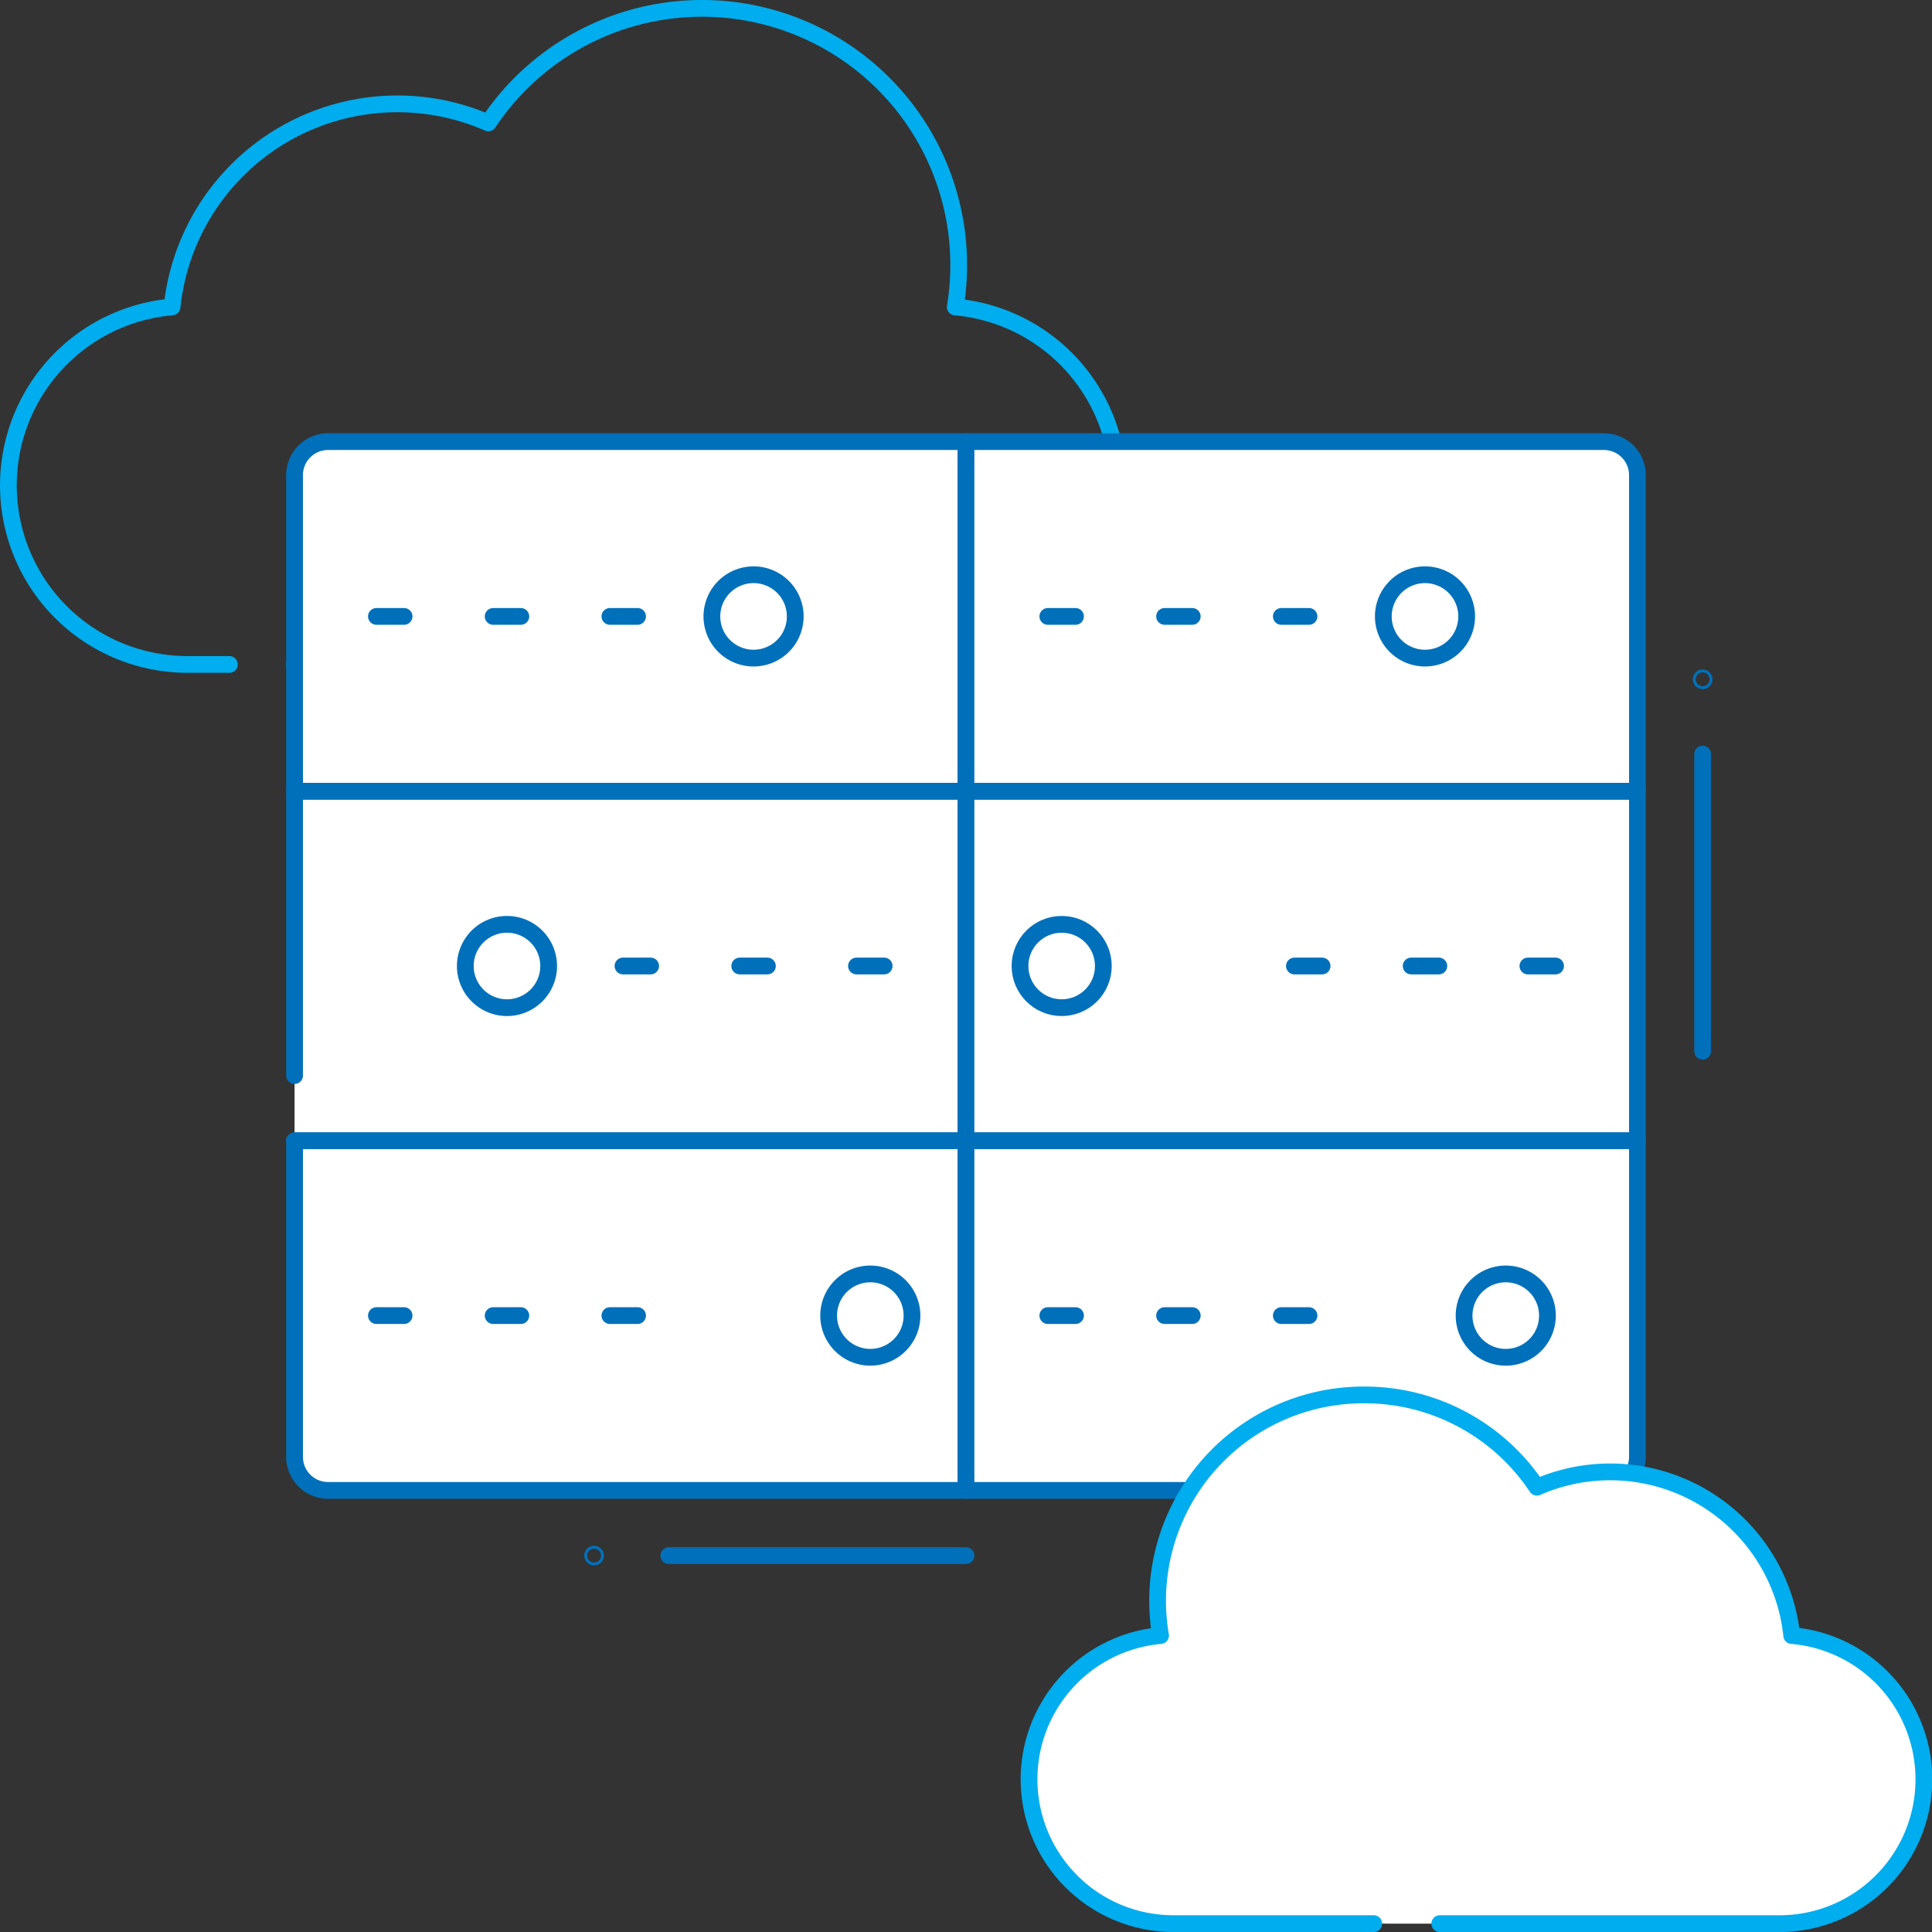
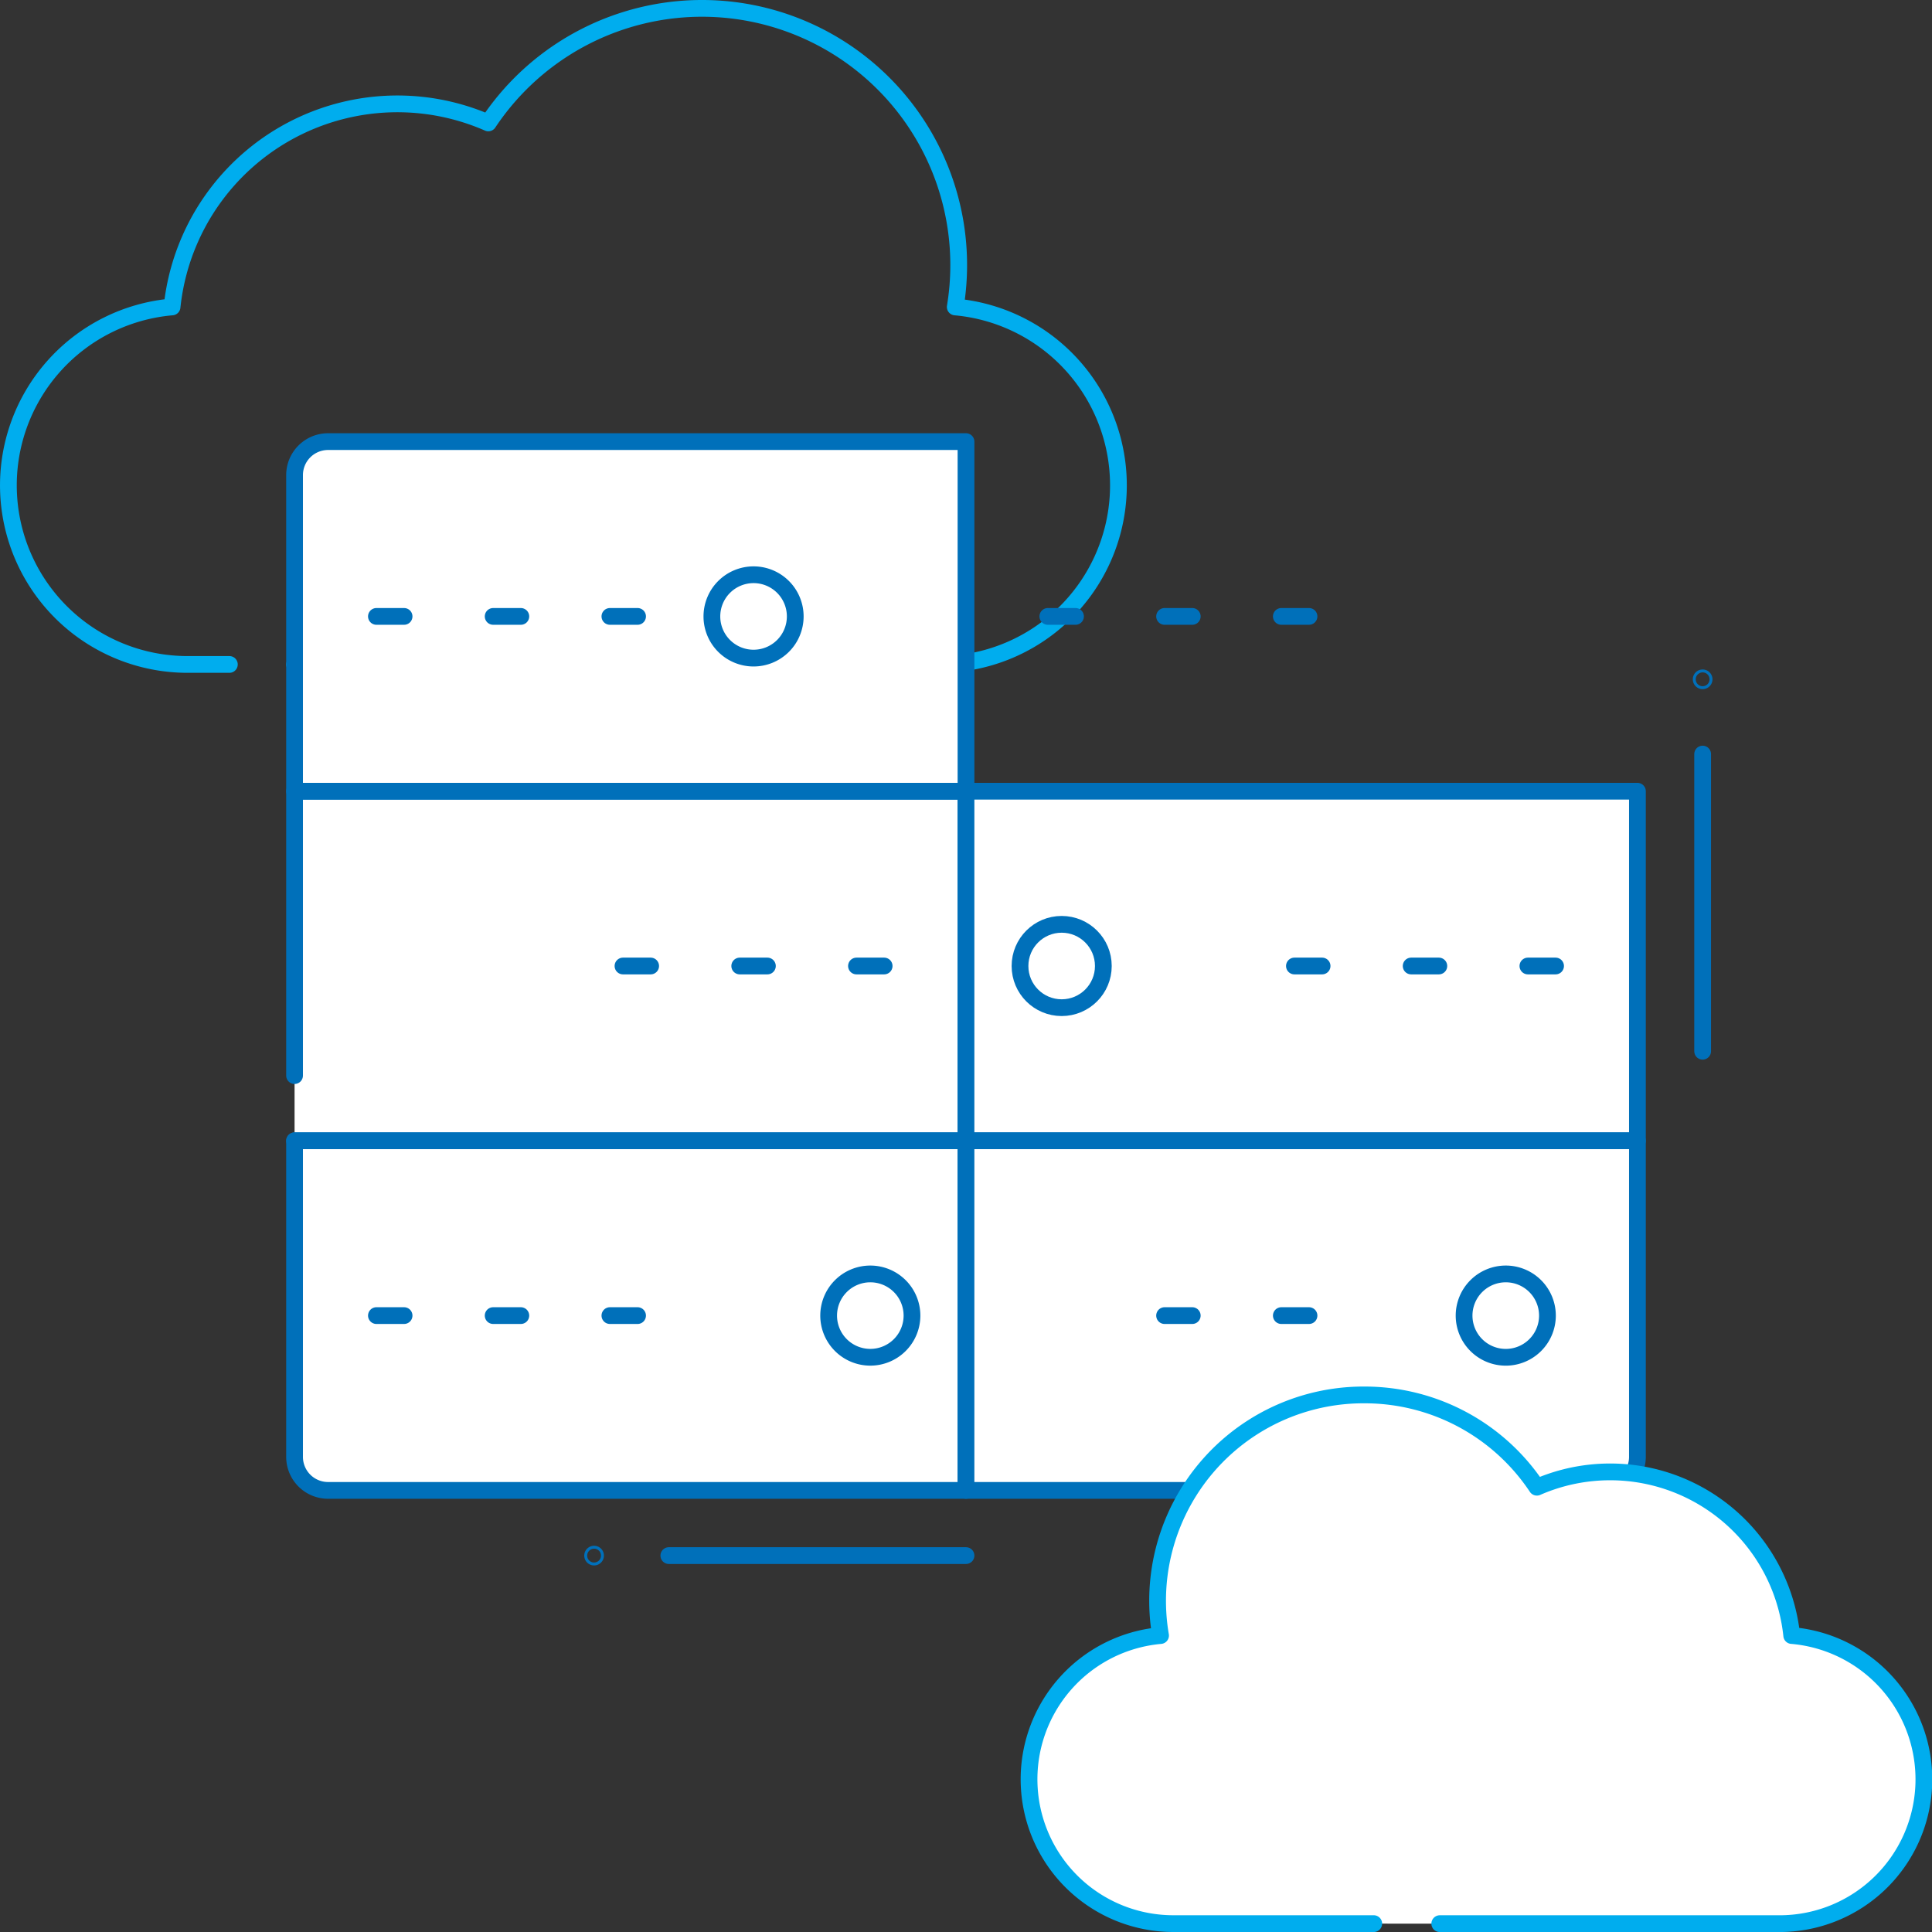
<svg xmlns="http://www.w3.org/2000/svg" width="346" height="346" viewBox="0 0 346 346">
  <rect x="0" y="0" width="346" height="346" fill="#333333" stroke="none" />
  <defs>
    <style>
      .cls-1, .cls-2 {
        fill: none;
      }

      .cls-1, .cls-4 {
        stroke: #00adee;
      }

      .cls-1, .cls-2, .cls-3, .cls-4 {
        stroke-linecap: round;
        stroke-linejoin: round;
        stroke-width: 3px;
      }

      .cls-2, .cls-3 {
        stroke: #0070ba;
      }

      .cls-3, .cls-4 {
        fill: #fff;
      }
    </style>
  </defs>
  <g id="img-private-cloud-s2-go-virtual" transform="translate(1.833 1.461)">
    <path id="Path_900" data-name="Path 900" class="cls-1" d="M71.2,137.436H186.673a32.074,32.074,0,0,0,2.845-64.021,45.967,45.967,0,0,0-83.625-32.962A40.574,40.574,0,0,0,49.257,73.411a32.072,32.072,0,0,0,2.768,64.025h7.493" transform="translate(-20.275 -19.903)" />
    <g id="Group_498" data-name="Group 498" transform="translate(104.3 276.869)">
      <line id="Line_58" data-name="Line 58" class="cls-2" x1="53.22" transform="translate(13.647 0.26)" />
      <path id="Path_901" data-name="Path 901" class="cls-2" d="M47.083,91.059a.261.261,0,1,1-.261.261A.261.261,0,0,1,47.083,91.059Z" transform="translate(-46.822 -91.059)" />
    </g>
    <g id="Group_499" data-name="Group 499" transform="translate(302.83 119.939)">
      <line id="Line_59" data-name="Line 59" class="cls-2" y1="53.22" transform="translate(0.261 13.646)" />
      <path id="Path_902" data-name="Path 902" class="cls-2" d="M98.346,51a.261.261,0,0,1-.522,0,.261.261,0,1,1,.522,0Z" transform="translate(-97.824 -50.744)" />
    </g>
    <g id="Group_509" data-name="Group 509" transform="translate(50.92 77.627)">
      <g id="Group_508" data-name="Group 508">
        <g id="Group_503" data-name="Group 503">
          <path id="Path_903" data-name="Path 903" class="cls-3" d="M33.109,118.567H153.355V55.958H33.109v50.931" transform="translate(-33.109 6.65)" />
          <path id="Rectangle_207" data-name="Rectangle 207" class="cls-3" d="M0,0H120.246a0,0,0,0,1,0,0V62.608a0,0,0,0,1,0,0H6a6,6,0,0,1-6-6V0A0,0,0,0,1,0,0Z" transform="translate(0 125.217)" />
          <g id="Group_500" data-name="Group 500" transform="translate(58.817 93.912)">
            <line id="Line_60" data-name="Line 60" class="cls-2" x1="4.956" transform="translate(41.815)" />
            <line id="Line_61" data-name="Line 61" class="cls-2" x1="4.956" transform="translate(20.908)" />
            <line id="Line_62" data-name="Line 62" class="cls-2" x1="4.956" />
          </g>
          <g id="Group_501" data-name="Group 501" transform="translate(14.658 156.52)">
            <line id="Line_63" data-name="Line 63" class="cls-2" x2="4.956" />
            <line id="Line_64" data-name="Line 64" class="cls-2" x2="4.956" transform="translate(20.908)" />
            <line id="Line_65" data-name="Line 65" class="cls-2" x2="4.956" transform="translate(41.815)" />
          </g>
          <path id="Rectangle_208" data-name="Rectangle 208" class="cls-3" d="M6,0H120.246a0,0,0,0,1,0,0V62.608a0,0,0,0,1,0,0H0a0,0,0,0,1,0,0V6A6,6,0,0,1,6,0Z" />
          <g id="Group_502" data-name="Group 502" transform="translate(14.658 31.304)">
            <line id="Line_66" data-name="Line 66" class="cls-2" x2="4.956" />
            <line id="Line_67" data-name="Line 67" class="cls-2" x2="4.956" transform="translate(20.908)" />
            <line id="Line_68" data-name="Line 68" class="cls-2" x2="4.956" transform="translate(41.815)" />
          </g>
        </g>
        <g id="Group_507" data-name="Group 507" transform="translate(120.246)">
          <rect id="Rectangle_209" data-name="Rectangle 209" class="cls-3" width="120.246" height="62.608" transform="translate(120.246 125.217) rotate(180)" />
          <path id="Rectangle_210" data-name="Rectangle 210" class="cls-3" d="M0,0H120.246a0,0,0,0,1,0,0V56.608a6,6,0,0,1-6,6H0a0,0,0,0,1,0,0V0A0,0,0,0,1,0,0Z" transform="translate(0 125.217)" />
          <g id="Group_504" data-name="Group 504" transform="translate(58.817 93.912)">
            <line id="Line_69" data-name="Line 69" class="cls-2" x1="4.956" transform="translate(41.815)" />
            <line id="Line_70" data-name="Line 70" class="cls-2" x1="4.956" transform="translate(20.908)" />
            <line id="Line_71" data-name="Line 71" class="cls-2" x1="4.956" />
          </g>
          <g id="Group_505" data-name="Group 505" transform="translate(14.657 156.52)">
-             <line id="Line_72" data-name="Line 72" class="cls-2" x2="4.956" />
            <line id="Line_73" data-name="Line 73" class="cls-2" x2="4.956" transform="translate(20.908)" />
            <line id="Line_74" data-name="Line 74" class="cls-2" x2="4.956" transform="translate(41.816)" />
          </g>
-           <path id="Rectangle_211" data-name="Rectangle 211" class="cls-3" d="M0,0H114.246a6,6,0,0,1,6,6V62.608a0,0,0,0,1,0,0H0a0,0,0,0,1,0,0V0A0,0,0,0,1,0,0Z" />
          <g id="Group_506" data-name="Group 506" transform="translate(14.657 31.304)">
            <line id="Line_75" data-name="Line 75" class="cls-2" x2="4.956" />
            <line id="Line_76" data-name="Line 76" class="cls-2" x2="4.956" transform="translate(20.908)" />
            <line id="Line_77" data-name="Line 77" class="cls-2" x2="4.956" transform="translate(41.816)" />
          </g>
        </g>
      </g>
      <path id="Path_904" data-name="Path 904" class="cls-3" d="M67.237,53.461A7.464,7.464,0,1,1,59.775,46,7.461,7.461,0,0,1,67.237,53.461Z" transform="translate(22.429 -22.157)" />
      <path id="Path_905" data-name="Path 905" class="cls-3" d="M72.605,85.629a7.462,7.462,0,1,1-7.462-7.462A7.461,7.461,0,0,1,72.605,85.629Z" transform="translate(37.968 70.892)" />
-       <path id="Path_906" data-name="Path 906" class="cls-3" d="M55.889,69.545a7.462,7.462,0,1,1-7.462-7.462A7.461,7.461,0,0,1,55.889,69.545Z" transform="translate(-10.385 24.367)" />
-       <path id="Path_907" data-name="Path 907" class="cls-3" d="M98.128,53.461A7.464,7.464,0,1,1,90.666,46,7.461,7.461,0,0,1,98.128,53.461Z" transform="translate(111.784 -22.157)" />
      <path id="Path_908" data-name="Path 908" class="cls-3" d="M101.844,85.629a7.464,7.464,0,1,1-7.466-7.462A7.464,7.464,0,0,1,101.844,85.629Z" transform="translate(122.533 70.892)" />
      <circle id="Ellipse_38" data-name="Ellipse 38" class="cls-3" cx="7.463" cy="7.463" r="7.463" transform="translate(129.918 86.449)" />
    </g>
    <path id="Path_909" data-name="Path 909" class="cls-4" d="M128.633,178.417H92.755a25.847,25.847,0,0,1-2.3-51.592A36.863,36.863,0,0,1,127,83.734a37.02,37.02,0,0,1,30.849,16.528,32.7,32.7,0,0,1,45.641,26.559,25.846,25.846,0,0,1-2.23,51.6h-60.8" transform="translate(115.555 164.622)" />
  </g>
</svg>